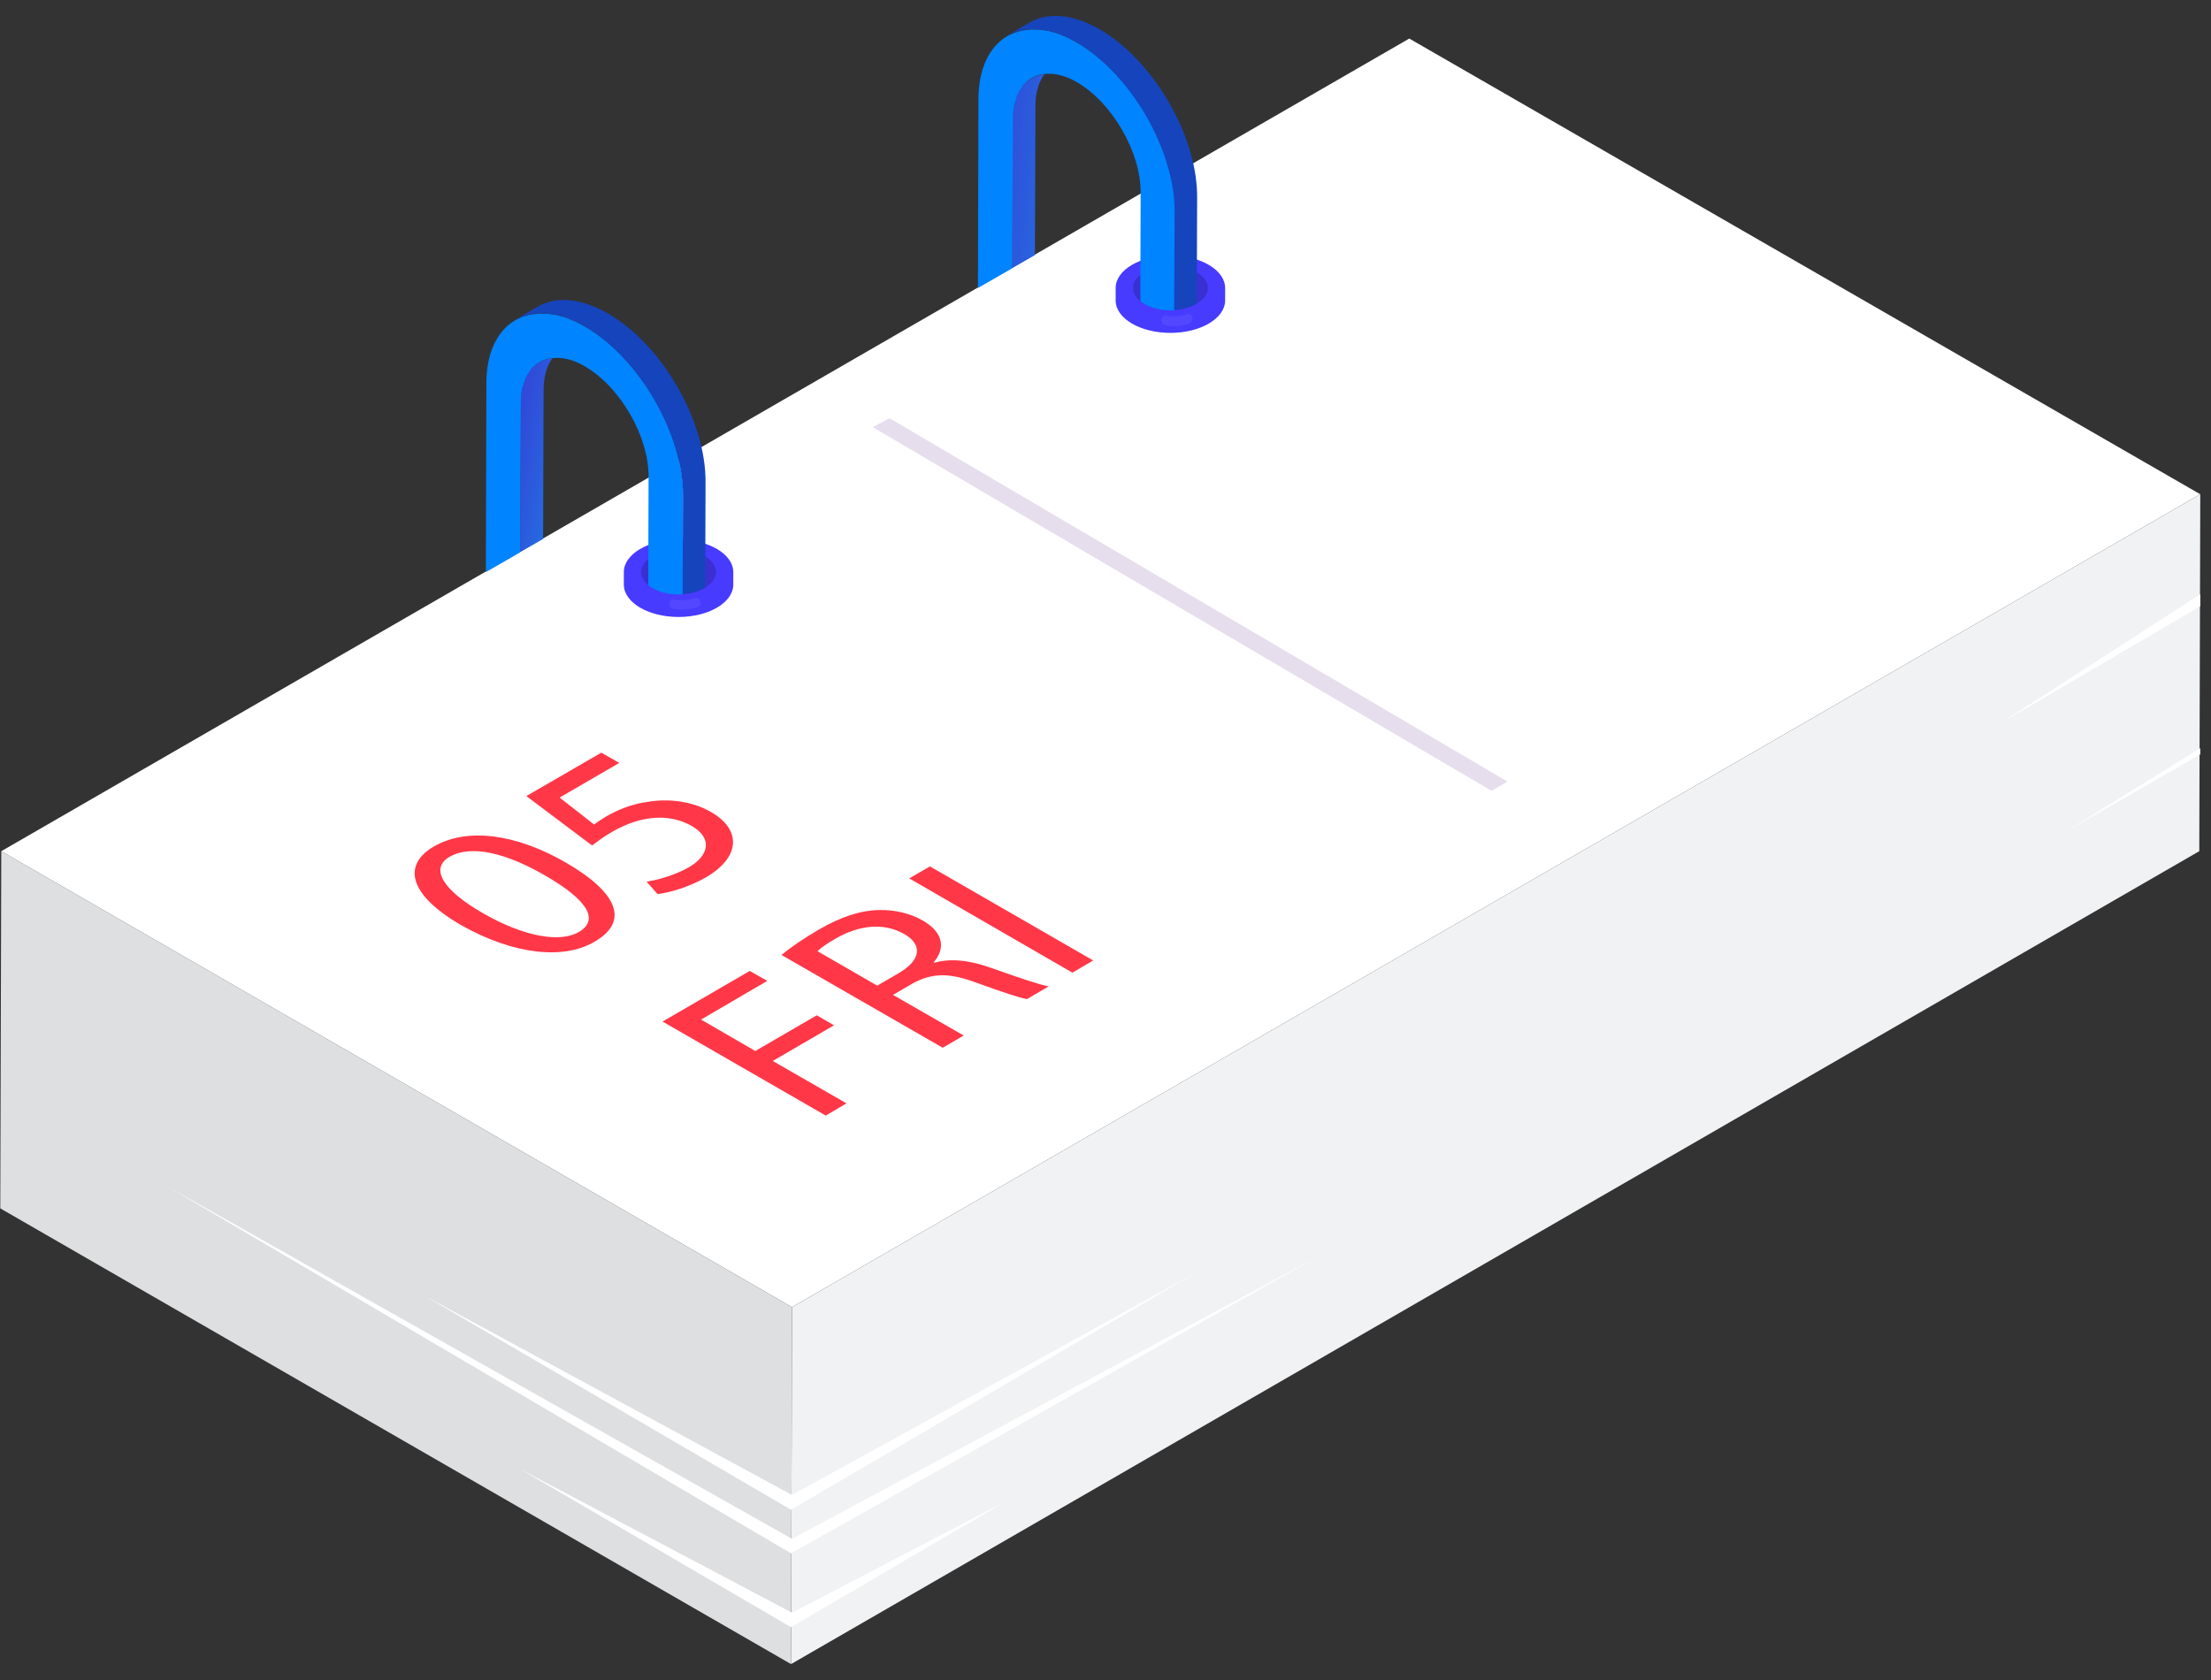
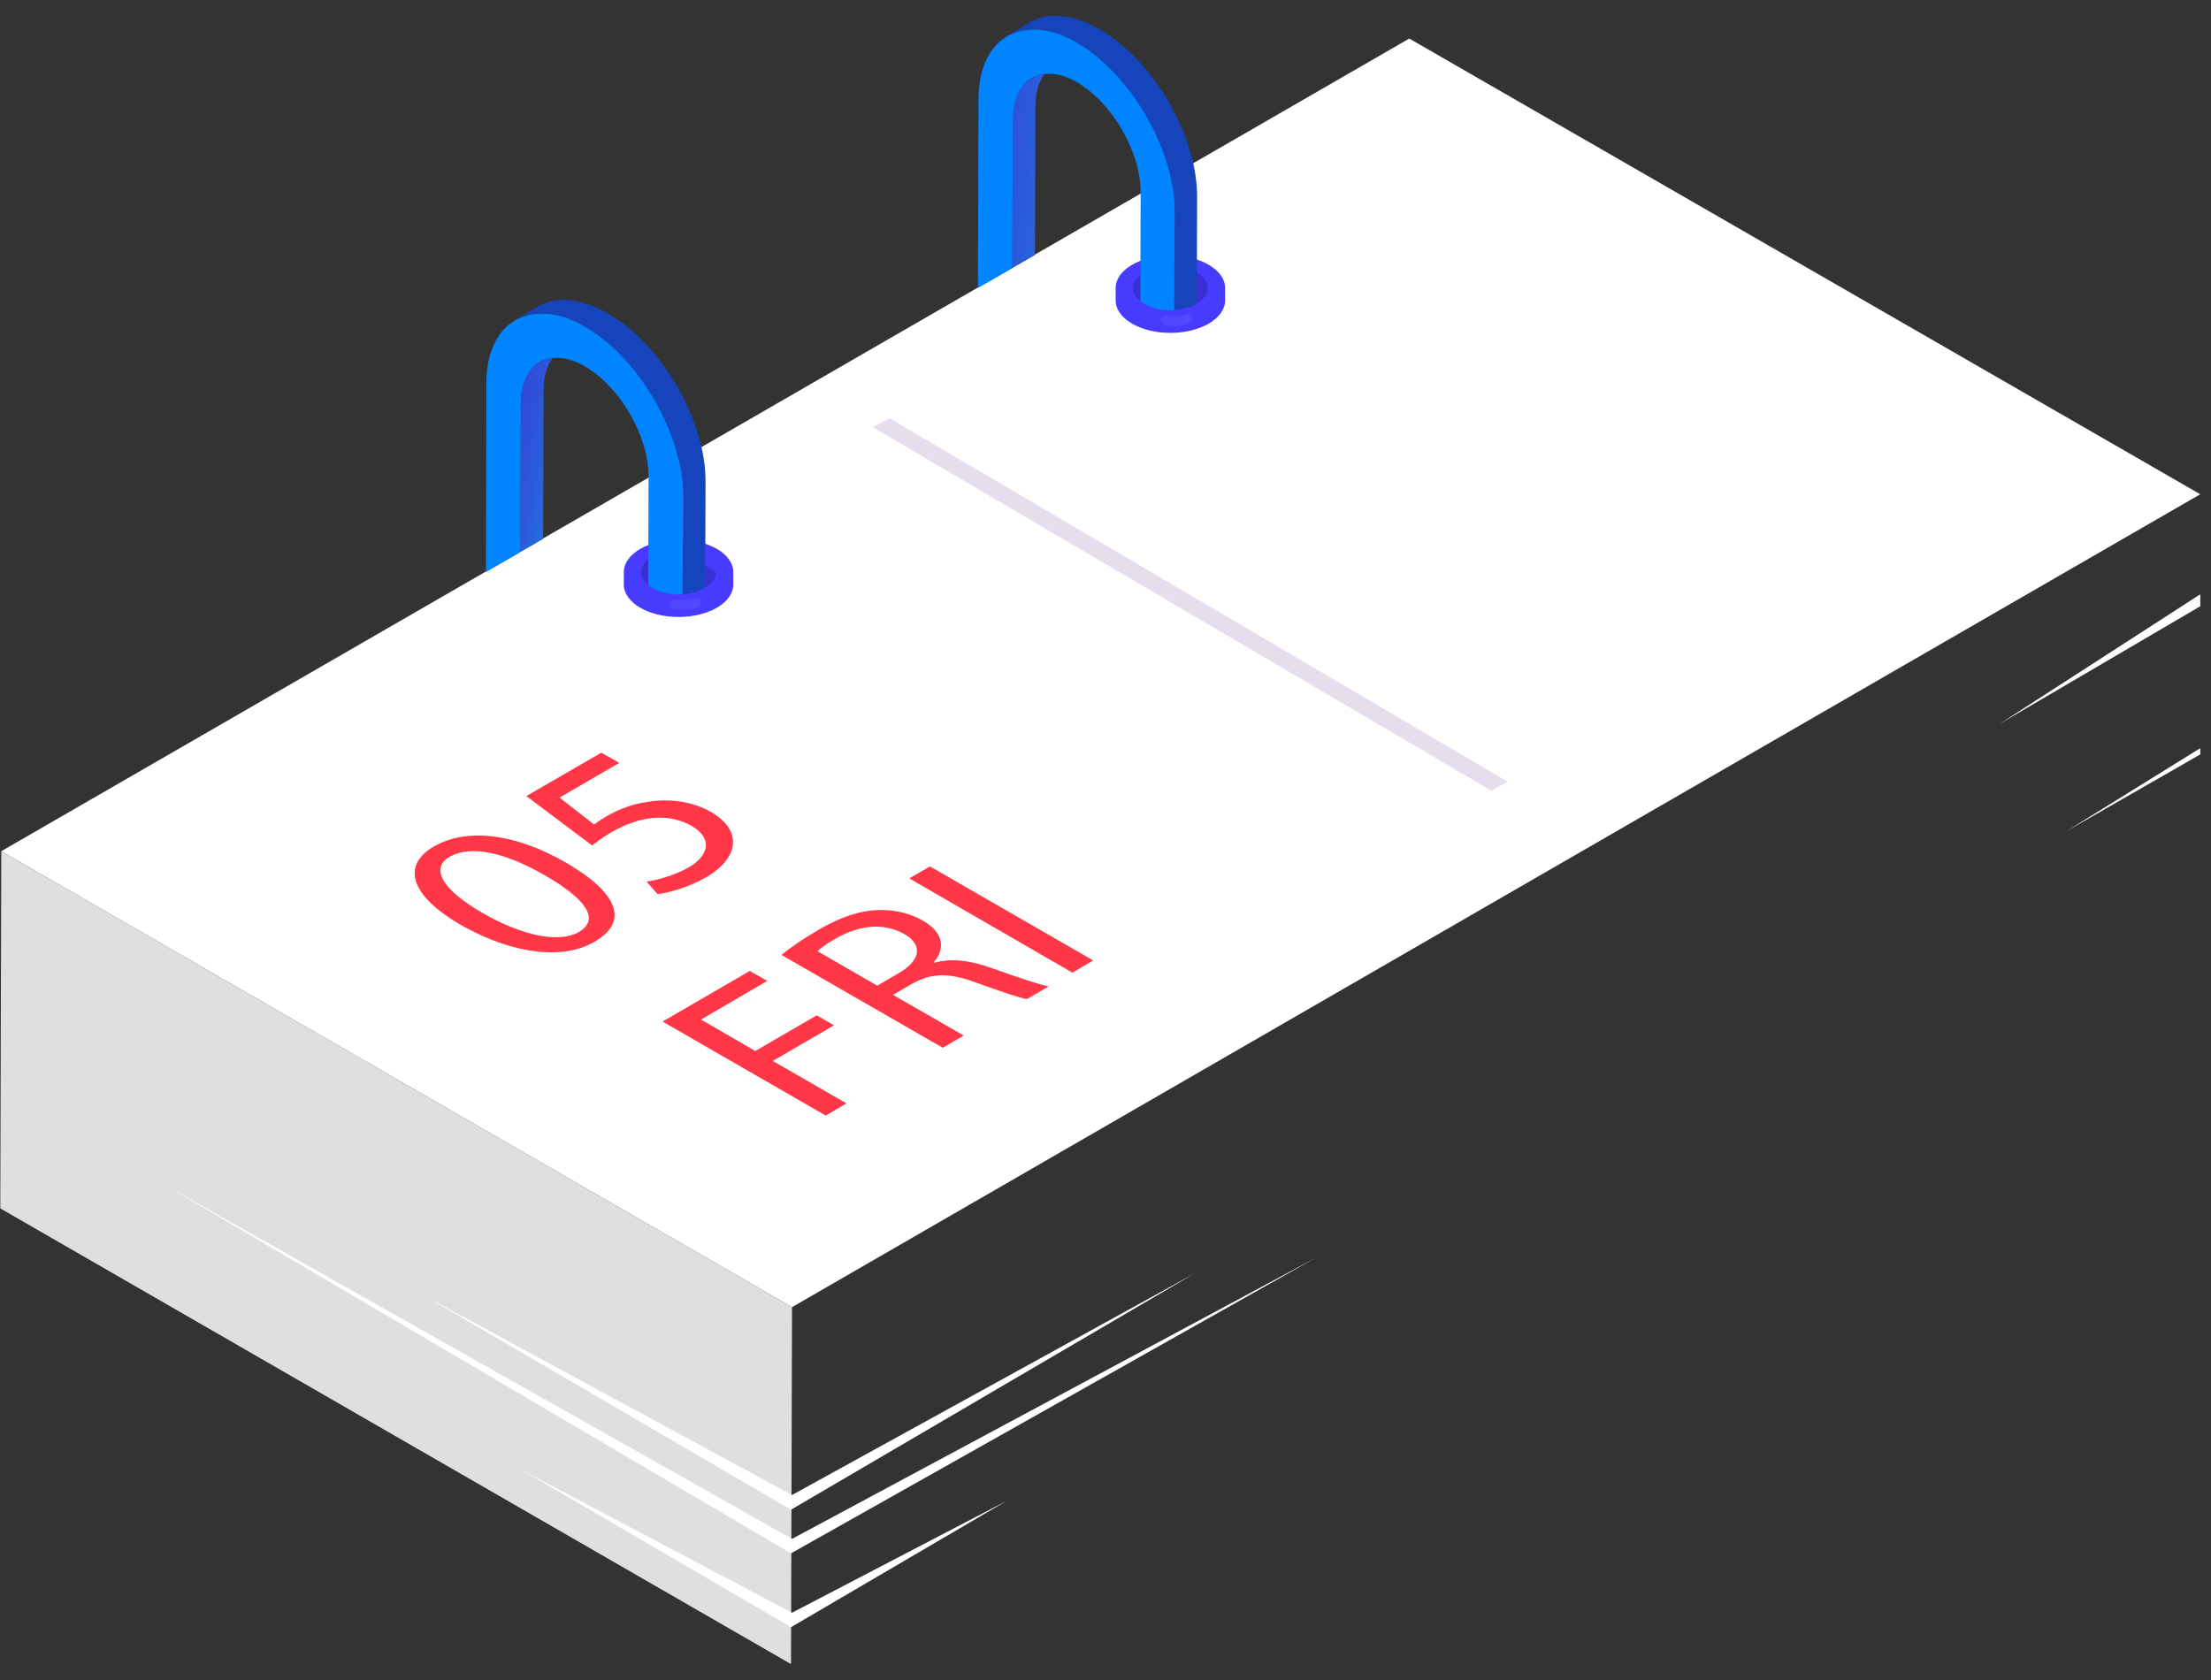
<svg xmlns="http://www.w3.org/2000/svg" width="100" height="76" viewBox="0 0 100 76" fill="none">
  <rect x="0" y="0" width="100" height="76" fill="#333333" stroke="none" />
  <path d="M99.514 22.359L35.821 59.133L0.057 38.507L63.739 1.744L99.514 22.359Z" fill="white" />
-   <path d="M99.515 22.359L99.47 38.506L35.776 75.281L35.822 59.133L99.515 22.359Z" fill="#F1F2F4" />
  <path d="M35.822 59.133L35.776 75.28L0.013 54.665L0.058 38.506L35.822 59.133Z" fill="#DEDFE1" />
  <path d="M35.822 72.956L23.524 66.457L35.776 73.611L45.52 67.901L35.822 72.956Z" fill="white" />
  <path d="M35.822 69.616L7.552 53.661L35.776 70.27L59.513 56.899L35.822 69.616Z" fill="white" />
  <path d="M35.822 67.63L19.251 58.648L35.776 68.296L54.042 57.599L35.822 67.63Z" fill="white" />
  <path d="M99.515 27.426V26.884L90.45 32.74L99.515 27.426Z" fill="white" />
  <path d="M99.515 34.128V33.846L93.457 37.604L99.515 34.128Z" fill="white" />
  <path d="M67.459 35.776L39.473 19.324L40.23 18.918L68.183 35.358L67.459 35.776Z" fill="#E6DEED" />
  <path d="M33.165 25.88C33.165 25.067 32.058 24.413 30.69 24.413C29.322 24.413 28.215 25.067 28.215 25.88C28.215 25.981 28.215 26.354 28.215 26.444C28.215 27.256 29.322 27.911 30.69 27.911C32.058 27.911 33.165 27.256 33.165 26.444C33.165 26.343 33.165 25.97 33.165 25.88Z" fill="#473BFF" />
-   <path d="M32.386 25.88C32.386 26.433 31.628 26.884 30.69 26.884C29.752 26.884 28.995 26.433 28.995 25.88C28.995 25.327 29.752 24.876 30.69 24.876C31.628 24.864 32.386 25.316 32.386 25.88Z" fill="#3A30D1" />
+   <path d="M32.386 25.88C32.386 26.433 31.628 26.884 30.69 26.884C29.752 26.884 28.995 26.433 28.995 25.88C28.995 25.327 29.752 24.876 30.69 24.876Z" fill="#3A30D1" />
  <path d="M25.389 14.314C25.445 14.336 25.502 14.348 25.558 14.359C25.502 14.336 25.445 14.325 25.389 14.314Z" fill="url(#paint0_linear)" />
  <path d="M24.157 14.19C24.213 14.178 24.27 14.167 24.326 14.167C24.27 14.167 24.213 14.178 24.157 14.19Z" fill="url(#paint1_linear)" />
-   <path d="M24.959 14.212C25.016 14.223 25.072 14.224 25.128 14.235C25.072 14.224 25.016 14.223 24.959 14.212Z" fill="url(#paint2_linear)" />
-   <path d="M24.552 14.178C24.609 14.178 24.665 14.178 24.721 14.178C24.665 14.167 24.609 14.178 24.552 14.178Z" fill="url(#paint3_linear)" />
  <path d="M23.467 14.382C23.512 14.359 23.569 14.336 23.614 14.314C23.557 14.336 23.512 14.359 23.467 14.382Z" fill="url(#paint4_linear)" />
  <path d="M23.795 14.257C23.851 14.246 23.896 14.223 23.953 14.212C23.908 14.223 23.851 14.246 23.795 14.257Z" fill="url(#paint5_linear)" />
  <path d="M23.773 17.056C23.806 16.988 23.84 16.943 23.874 16.887C23.852 16.954 23.806 17 23.773 17.056Z" fill="url(#paint6_linear)" />
  <path d="M25.841 14.472C25.897 14.494 25.942 14.506 25.999 14.539C25.954 14.517 25.897 14.494 25.841 14.472Z" fill="url(#paint7_linear)" />
  <path d="M24.044 16.649C24.089 16.604 24.145 16.571 24.19 16.526C24.145 16.571 24.089 16.604 24.044 16.649Z" fill="url(#paint8_linear)" />
  <path d="M23.603 17.587C23.614 17.519 23.637 17.474 23.66 17.417C23.648 17.474 23.614 17.519 23.603 17.587Z" fill="url(#paint9_linear)" />
  <path d="M24.044 16.65C23.976 16.717 23.931 16.808 23.886 16.898C23.852 16.954 23.806 16.999 23.784 17.067C23.739 17.169 23.705 17.293 23.671 17.417C23.66 17.473 23.626 17.53 23.614 17.586C23.58 17.778 23.558 17.992 23.558 18.218L23.524 24.977L24.564 24.379L24.586 17.62C24.586 17.011 24.745 16.537 24.993 16.198C24.688 16.232 24.428 16.345 24.202 16.537C24.145 16.571 24.089 16.605 24.044 16.65Z" fill="url(#paint10_linear)" />
  <path d="M26.463 14.777C26.304 14.686 26.157 14.607 26.011 14.54C25.954 14.517 25.909 14.494 25.852 14.472C25.762 14.427 25.66 14.393 25.57 14.359C25.513 14.336 25.457 14.325 25.4 14.314C25.31 14.291 25.231 14.257 25.14 14.246C25.084 14.235 25.027 14.224 24.971 14.224C24.892 14.212 24.812 14.19 24.733 14.19C24.677 14.19 24.62 14.19 24.564 14.19C24.485 14.19 24.417 14.178 24.338 14.19C24.281 14.19 24.225 14.201 24.168 14.212C24.1 14.223 24.032 14.224 23.965 14.235C23.908 14.246 23.852 14.269 23.806 14.28C23.75 14.303 23.682 14.314 23.626 14.336C23.569 14.359 23.524 14.382 23.479 14.404C23.422 14.427 23.366 14.449 23.309 14.483C22.507 14.946 21.998 15.939 21.998 17.338L21.975 25.88L23.524 24.988L23.558 18.229C23.558 18.004 23.58 17.789 23.614 17.597C23.626 17.53 23.648 17.485 23.671 17.428C23.705 17.304 23.739 17.18 23.784 17.078C23.818 17.011 23.852 16.965 23.886 16.909C23.942 16.83 23.987 16.729 24.044 16.661C24.089 16.616 24.145 16.582 24.191 16.537C24.405 16.345 24.677 16.232 24.982 16.198C25.412 16.153 25.92 16.255 26.451 16.571C28.045 17.496 29.345 19.73 29.334 21.569L29.322 25.293V26.478C29.628 26.726 30.125 26.895 30.69 26.895C30.758 26.895 30.814 26.884 30.882 26.884L30.893 24.887L30.905 22.461C30.916 19.64 28.916 16.187 26.463 14.777Z" fill="#0084FF" />
  <path d="M27.491 14.178C26.259 13.468 25.129 13.4 24.315 13.874L23.287 14.472C23.287 14.472 23.287 14.472 23.298 14.472C23.354 14.438 23.411 14.415 23.467 14.393C23.512 14.37 23.569 14.348 23.614 14.325C23.671 14.303 23.739 14.291 23.795 14.269C23.852 14.258 23.897 14.235 23.953 14.224C24.021 14.212 24.089 14.201 24.157 14.201C24.213 14.19 24.27 14.178 24.326 14.178C24.394 14.178 24.473 14.178 24.552 14.178C24.609 14.178 24.666 14.178 24.722 14.178C24.801 14.19 24.88 14.201 24.959 14.212C25.016 14.224 25.072 14.224 25.129 14.235C25.208 14.258 25.298 14.28 25.389 14.303C25.445 14.325 25.502 14.336 25.558 14.348C25.649 14.382 25.751 14.427 25.841 14.46C25.898 14.483 25.943 14.494 25.999 14.528C26.146 14.596 26.304 14.675 26.451 14.765C28.904 16.187 30.905 19.629 30.893 22.45L30.882 24.876L30.871 26.873C31.278 26.85 31.64 26.737 31.899 26.568V25.18L31.911 21.852C31.945 19.042 29.944 15.589 27.491 14.178Z" fill="#1544BC" />
  <path d="M31.447 27.053C31.131 27.155 30.826 27.177 30.498 27.121C30.227 27.076 30.193 27.505 30.475 27.55C30.837 27.606 31.199 27.584 31.538 27.471C31.798 27.403 31.707 26.974 31.447 27.053Z" fill="#5347FF" />
  <path d="M55.41 13.028C55.41 12.215 54.302 11.561 52.935 11.561C51.567 11.561 50.459 12.215 50.459 13.028C50.459 13.129 50.459 13.502 50.459 13.592C50.459 14.404 51.567 15.059 52.935 15.059C54.302 15.059 55.41 14.404 55.41 13.592C55.41 13.502 55.41 13.129 55.41 13.028Z" fill="#473BFF" />
  <path d="M54.63 13.028C54.63 13.581 53.873 14.032 52.935 14.032C51.996 14.032 51.239 13.581 51.239 13.028C51.239 12.475 51.996 12.023 52.935 12.023C53.873 12.023 54.63 12.475 54.63 13.028Z" fill="#3A30D1" />
  <path d="M47.633 1.462C47.69 1.484 47.746 1.495 47.802 1.507C47.746 1.495 47.69 1.484 47.633 1.462Z" fill="url(#paint11_linear)" />
  <path d="M46.401 1.349C46.458 1.337 46.514 1.326 46.57 1.326C46.514 1.326 46.458 1.337 46.401 1.349Z" fill="url(#paint12_linear)" />
  <path d="M47.204 1.371C47.26 1.383 47.317 1.383 47.373 1.394C47.317 1.383 47.26 1.383 47.204 1.371Z" fill="url(#paint13_linear)" />
  <path d="M45.712 1.54C45.757 1.518 45.813 1.484 45.858 1.473C45.802 1.484 45.757 1.518 45.712 1.54Z" fill="url(#paint14_linear)" />
  <path d="M46.04 1.416C46.096 1.405 46.141 1.383 46.197 1.371C46.152 1.383 46.096 1.405 46.04 1.416Z" fill="url(#paint15_linear)" />
  <path d="M46.017 4.215C46.051 4.147 46.085 4.102 46.119 4.046C46.096 4.102 46.051 4.147 46.017 4.215Z" fill="url(#paint16_linear)" />
  <path d="M48.086 1.631C48.142 1.653 48.187 1.665 48.243 1.698C48.198 1.665 48.142 1.653 48.086 1.631Z" fill="url(#paint17_linear)" />
  <path d="M46.288 3.809C46.334 3.763 46.39 3.73 46.435 3.685C46.39 3.718 46.334 3.752 46.288 3.809Z" fill="url(#paint18_linear)" />
  <path d="M45.848 4.734C45.859 4.666 45.882 4.621 45.904 4.565C45.893 4.621 45.859 4.678 45.848 4.734Z" fill="url(#paint19_linear)" />
  <path d="M46.288 3.809C46.221 3.876 46.175 3.967 46.13 4.057C46.096 4.113 46.051 4.158 46.028 4.226C45.983 4.328 45.949 4.452 45.915 4.576C45.904 4.632 45.87 4.689 45.859 4.745C45.825 4.937 45.802 5.151 45.802 5.377L45.769 12.136L46.808 11.538L46.831 4.779C46.831 4.17 46.989 3.696 47.238 3.357C46.933 3.391 46.673 3.504 46.447 3.696C46.39 3.718 46.334 3.752 46.288 3.809Z" fill="url(#paint20_linear)" />
  <path d="M48.707 1.924C48.549 1.834 48.402 1.755 48.255 1.687C48.199 1.665 48.153 1.642 48.097 1.62C48.007 1.574 47.905 1.541 47.814 1.507C47.758 1.484 47.701 1.473 47.645 1.462C47.554 1.439 47.475 1.405 47.396 1.394C47.34 1.383 47.283 1.371 47.227 1.371C47.147 1.36 47.068 1.338 46.989 1.338C46.933 1.338 46.876 1.338 46.82 1.338C46.74 1.338 46.673 1.326 46.594 1.338C46.537 1.338 46.481 1.349 46.424 1.36C46.356 1.371 46.288 1.371 46.221 1.383C46.164 1.394 46.108 1.417 46.062 1.428C46.006 1.45 45.938 1.462 45.882 1.484C45.825 1.507 45.78 1.529 45.735 1.552C45.678 1.575 45.621 1.597 45.565 1.631C44.763 2.094 44.254 3.087 44.254 4.486L44.231 13.027L45.78 12.136L45.814 5.377C45.814 5.151 45.836 4.937 45.87 4.745C45.882 4.678 45.904 4.632 45.927 4.576C45.961 4.452 45.995 4.328 46.04 4.226C46.074 4.158 46.108 4.113 46.142 4.057C46.198 3.978 46.243 3.876 46.3 3.809C46.345 3.764 46.401 3.73 46.447 3.685C46.661 3.493 46.933 3.38 47.238 3.346C47.667 3.301 48.176 3.402 48.707 3.718C50.301 4.644 51.601 6.878 51.59 8.717L51.578 12.441V13.626C51.883 13.874 52.381 14.043 52.946 14.043C53.014 14.043 53.07 14.032 53.138 14.032L53.149 12.034L53.161 9.609C53.161 6.799 51.16 3.346 48.707 1.924Z" fill="#0084FF" />
  <path d="M49.736 1.326C48.504 0.615 47.373 0.548 46.56 1.022L45.531 1.62C45.531 1.62 45.531 1.62 45.542 1.62C45.599 1.586 45.655 1.563 45.712 1.541C45.757 1.518 45.814 1.484 45.859 1.473C45.915 1.45 45.983 1.439 46.04 1.417C46.096 1.405 46.142 1.383 46.198 1.371C46.266 1.36 46.334 1.349 46.401 1.349C46.458 1.338 46.514 1.326 46.571 1.326C46.639 1.326 46.718 1.326 46.797 1.326C46.854 1.326 46.91 1.326 46.967 1.326C47.046 1.338 47.125 1.349 47.204 1.36C47.261 1.371 47.317 1.371 47.373 1.383C47.453 1.405 47.543 1.428 47.622 1.45C47.679 1.473 47.735 1.484 47.792 1.496C47.882 1.529 47.984 1.575 48.074 1.608C48.131 1.631 48.176 1.642 48.233 1.676C48.38 1.744 48.538 1.823 48.685 1.913C51.138 3.335 53.138 6.776 53.127 9.597L53.115 12.023L53.104 14.021C53.511 13.998 53.873 13.885 54.133 13.716V12.328L54.144 8.999C54.189 6.19 52.189 2.748 49.736 1.326Z" fill="#1544BC" />
  <path d="M53.692 14.212C53.376 14.314 53.07 14.336 52.742 14.28C52.471 14.235 52.437 14.664 52.72 14.72C53.082 14.777 53.443 14.754 53.782 14.641C54.042 14.551 53.952 14.133 53.692 14.212Z" fill="#5347FF" />
  <path d="M34.703 44.374L33.911 43.923L29.967 46.213L37.348 50.467L38.286 49.914L34.951 47.996L37.721 46.383L36.941 45.931L34.16 47.545L31.707 46.123L34.703 44.374Z" fill="#FF3747" />
  <path d="M36.975 43.031C37.076 42.919 37.359 42.704 37.822 42.445C38.828 41.869 39.936 41.711 40.897 42.253C41.745 42.738 41.654 43.438 40.648 44.024L39.676 44.589L36.975 43.031ZM47.43 44.622C47.001 44.543 46.108 44.239 44.83 43.787C43.892 43.449 43.033 43.336 42.264 43.55L42.231 43.528C42.751 42.93 42.705 42.196 41.733 41.643C41.168 41.316 40.445 41.147 39.744 41.169C38.885 41.192 38.037 41.474 37.02 42.061C36.364 42.445 35.731 42.873 35.347 43.201L42.638 47.398L43.587 46.845L40.388 45.006L41.281 44.487C42.174 44.002 42.954 44.002 44.186 44.464C45.305 44.871 46.119 45.141 46.447 45.198L47.43 44.622Z" fill="#FF3747" />
  <path d="M49.442 43.449L42.061 39.195L41.123 39.736L48.504 44.002L49.442 43.449Z" fill="#FF3747" />
  <path d="M21.851 41.316C19.907 40.199 19.489 39.251 20.325 38.766C21.32 38.19 22.913 38.597 24.666 39.612C26.485 40.662 27.163 41.587 26.18 42.162C25.321 42.659 23.705 42.377 21.851 41.316ZM25.581 39.014C23.309 37.705 21.116 37.434 19.624 38.292C18.189 39.127 18.483 40.481 20.868 41.858C23.253 43.2 25.491 43.415 26.87 42.614C28.452 41.711 28 40.413 25.581 39.014Z" fill="#FF3747" />
  <path d="M32.16 36.735C31.255 36.216 30.181 36.126 29.311 36.272C28.61 36.362 27.955 36.622 27.412 36.938C27.152 37.096 27.017 37.186 26.87 37.299L25.31 36.08L28.011 34.512L27.197 34.049L23.806 36.013L26.779 38.247C27.005 38.078 27.276 37.863 27.672 37.638C29.096 36.814 30.362 36.836 31.289 37.367C32.239 37.92 32.069 38.698 31.165 39.229C30.52 39.601 29.718 39.815 29.243 39.883L29.741 40.447C30.294 40.38 31.165 40.131 31.945 39.68C33.482 38.777 33.55 37.536 32.16 36.735Z" fill="#FF3747" />
  <defs>
    <linearGradient id="paint0_linear" x1="33.198" y1="15.745" x2="22.346" y2="13.757" gradientUnits="userSpaceOnUse">
      <stop offset="0.13" stop-color="#00D8FF" />
      <stop offset="0.133" stop-color="#00D7FF" />
      <stop offset="0.443" stop-color="#1990EB" />
      <stop offset="0.7" stop-color="#2B5CDD" />
      <stop offset="0.893" stop-color="#363CD4" />
      <stop offset="1" stop-color="#3A30D1" />
    </linearGradient>
    <linearGradient id="paint1_linear" x1="33.18" y1="15.81" x2="22.33" y2="13.824" gradientUnits="userSpaceOnUse">
      <stop offset="0.13" stop-color="#00D8FF" />
      <stop offset="0.133" stop-color="#00D7FF" />
      <stop offset="0.443" stop-color="#1990EB" />
      <stop offset="0.7" stop-color="#2B5CDD" />
      <stop offset="0.893" stop-color="#363CD4" />
      <stop offset="1" stop-color="#3A30D1" />
    </linearGradient>
    <linearGradient id="paint2_linear" x1="33.198" y1="15.719" x2="22.349" y2="13.739" gradientUnits="userSpaceOnUse">
      <stop offset="0.13" stop-color="#00D8FF" />
      <stop offset="0.133" stop-color="#00D7FF" />
      <stop offset="0.443" stop-color="#1990EB" />
      <stop offset="0.7" stop-color="#2B5CDD" />
      <stop offset="0.893" stop-color="#363CD4" />
      <stop offset="1" stop-color="#3A30D1" />
    </linearGradient>
    <linearGradient id="paint3_linear" x1="33.195" y1="15.74" x2="22.343" y2="13.756" gradientUnits="userSpaceOnUse">
      <stop offset="0.13" stop-color="#00D8FF" />
      <stop offset="0.133" stop-color="#00D7FF" />
      <stop offset="0.443" stop-color="#1990EB" />
      <stop offset="0.7" stop-color="#2B5CDD" />
      <stop offset="0.893" stop-color="#363CD4" />
      <stop offset="1" stop-color="#3A30D1" />
    </linearGradient>
    <linearGradient id="paint4_linear" x1="33.126" y1="16.104" x2="22.272" y2="14.123" gradientUnits="userSpaceOnUse">
      <stop offset="0.13" stop-color="#00D8FF" />
      <stop offset="0.133" stop-color="#00D7FF" />
      <stop offset="0.443" stop-color="#1990EB" />
      <stop offset="0.7" stop-color="#2B5CDD" />
      <stop offset="0.893" stop-color="#363CD4" />
      <stop offset="1" stop-color="#3A30D1" />
    </linearGradient>
    <linearGradient id="paint5_linear" x1="33.155" y1="15.932" x2="22.306" y2="13.947" gradientUnits="userSpaceOnUse">
      <stop offset="0.13" stop-color="#00D8FF" />
      <stop offset="0.133" stop-color="#00D7FF" />
      <stop offset="0.443" stop-color="#1990EB" />
      <stop offset="0.7" stop-color="#2B5CDD" />
      <stop offset="0.893" stop-color="#363CD4" />
      <stop offset="1" stop-color="#3A30D1" />
    </linearGradient>
    <linearGradient id="paint6_linear" x1="32.707" y1="18.596" x2="21.813" y2="16.601" gradientUnits="userSpaceOnUse">
      <stop offset="0.13" stop-color="#00D8FF" />
      <stop offset="0.133" stop-color="#00D7FF" />
      <stop offset="0.443" stop-color="#1990EB" />
      <stop offset="0.7" stop-color="#2B5CDD" />
      <stop offset="0.893" stop-color="#363CD4" />
      <stop offset="1" stop-color="#3A30D1" />
    </linearGradient>
    <linearGradient id="paint7_linear" x1="33.181" y1="15.83" x2="22.333" y2="13.845" gradientUnits="userSpaceOnUse">
      <stop offset="0.13" stop-color="#00D8FF" />
      <stop offset="0.133" stop-color="#00D7FF" />
      <stop offset="0.443" stop-color="#1990EB" />
      <stop offset="0.7" stop-color="#2B5CDD" />
      <stop offset="0.893" stop-color="#363CD4" />
      <stop offset="1" stop-color="#3A30D1" />
    </linearGradient>
    <linearGradient id="paint8_linear" x1="32.751" y1="18.166" x2="21.898" y2="16.183" gradientUnits="userSpaceOnUse">
      <stop offset="0.13" stop-color="#00D8FF" />
      <stop offset="0.133" stop-color="#00D7FF" />
      <stop offset="0.443" stop-color="#1990EB" />
      <stop offset="0.7" stop-color="#2B5CDD" />
      <stop offset="0.893" stop-color="#363CD4" />
      <stop offset="1" stop-color="#3A30D1" />
    </linearGradient>
    <linearGradient id="paint9_linear" x1="32.588" y1="19.13" x2="21.72" y2="17.14" gradientUnits="userSpaceOnUse">
      <stop offset="0.13" stop-color="#00D8FF" />
      <stop offset="0.133" stop-color="#00D7FF" />
      <stop offset="0.443" stop-color="#1990EB" />
      <stop offset="0.7" stop-color="#2B5CDD" />
      <stop offset="0.893" stop-color="#363CD4" />
      <stop offset="1" stop-color="#3A30D1" />
    </linearGradient>
    <linearGradient id="paint10_linear" x1="32.078" y1="22.011" x2="21.189" y2="20.017" gradientUnits="userSpaceOnUse">
      <stop offset="0.13" stop-color="#00D8FF" />
      <stop offset="0.133" stop-color="#00D7FF" />
      <stop offset="0.443" stop-color="#1990EB" />
      <stop offset="0.7" stop-color="#2B5CDD" />
      <stop offset="0.893" stop-color="#363CD4" />
      <stop offset="1" stop-color="#3A30D1" />
    </linearGradient>
    <linearGradient id="paint11_linear" x1="58.134" y1="2.501" x2="42.496" y2="0.983" gradientUnits="userSpaceOnUse">
      <stop offset="0.13" stop-color="#00D8FF" />
      <stop offset="0.133" stop-color="#00D7FF" />
      <stop offset="0.443" stop-color="#1990EB" />
      <stop offset="0.7" stop-color="#2B5CDD" />
      <stop offset="0.893" stop-color="#363CD4" />
      <stop offset="1" stop-color="#3A30D1" />
    </linearGradient>
    <linearGradient id="paint12_linear" x1="58.132" y1="2.463" x2="42.496" y2="0.944" gradientUnits="userSpaceOnUse">
      <stop offset="0.13" stop-color="#00D8FF" />
      <stop offset="0.133" stop-color="#00D7FF" />
      <stop offset="0.443" stop-color="#1990EB" />
      <stop offset="0.7" stop-color="#2B5CDD" />
      <stop offset="0.893" stop-color="#363CD4" />
      <stop offset="1" stop-color="#3A30D1" />
    </linearGradient>
    <linearGradient id="paint13_linear" x1="58.135" y1="2.433" x2="42.503" y2="0.915" gradientUnits="userSpaceOnUse">
      <stop offset="0.13" stop-color="#00D8FF" />
      <stop offset="0.133" stop-color="#00D7FF" />
      <stop offset="0.443" stop-color="#1990EB" />
      <stop offset="0.7" stop-color="#2B5CDD" />
      <stop offset="0.893" stop-color="#363CD4" />
      <stop offset="1" stop-color="#3A30D1" />
    </linearGradient>
    <linearGradient id="paint14_linear" x1="58.107" y1="2.698" x2="42.471" y2="1.18" gradientUnits="userSpaceOnUse">
      <stop offset="0.13" stop-color="#00D8FF" />
      <stop offset="0.133" stop-color="#00D7FF" />
      <stop offset="0.443" stop-color="#1990EB" />
      <stop offset="0.7" stop-color="#2B5CDD" />
      <stop offset="0.893" stop-color="#363CD4" />
      <stop offset="1" stop-color="#3A30D1" />
    </linearGradient>
    <linearGradient id="paint15_linear" x1="58.128" y1="2.555" x2="42.484" y2="1.034" gradientUnits="userSpaceOnUse">
      <stop offset="0.13" stop-color="#00D8FF" />
      <stop offset="0.133" stop-color="#00D7FF" />
      <stop offset="0.443" stop-color="#1990EB" />
      <stop offset="0.7" stop-color="#2B5CDD" />
      <stop offset="0.893" stop-color="#363CD4" />
      <stop offset="1" stop-color="#3A30D1" />
    </linearGradient>
    <linearGradient id="paint16_linear" x1="57.904" y1="5.278" x2="42.208" y2="3.753" gradientUnits="userSpaceOnUse">
      <stop offset="0.13" stop-color="#00D8FF" />
      <stop offset="0.133" stop-color="#00D7FF" />
      <stop offset="0.443" stop-color="#1990EB" />
      <stop offset="0.7" stop-color="#2B5CDD" />
      <stop offset="0.893" stop-color="#363CD4" />
      <stop offset="1" stop-color="#3A30D1" />
    </linearGradient>
    <linearGradient id="paint17_linear" x1="58.125" y1="2.626" x2="42.485" y2="1.106" gradientUnits="userSpaceOnUse">
      <stop offset="0.13" stop-color="#00D8FF" />
      <stop offset="0.133" stop-color="#00D7FF" />
      <stop offset="0.443" stop-color="#1990EB" />
      <stop offset="0.7" stop-color="#2B5CDD" />
      <stop offset="0.893" stop-color="#363CD4" />
      <stop offset="1" stop-color="#3A30D1" />
    </linearGradient>
    <linearGradient id="paint18_linear" x1="57.901" y1="4.863" x2="42.263" y2="3.346" gradientUnits="userSpaceOnUse">
      <stop offset="0.13" stop-color="#00D8FF" />
      <stop offset="0.133" stop-color="#00D7FF" />
      <stop offset="0.443" stop-color="#1990EB" />
      <stop offset="0.7" stop-color="#2B5CDD" />
      <stop offset="0.893" stop-color="#363CD4" />
      <stop offset="1" stop-color="#3A30D1" />
    </linearGradient>
    <linearGradient id="paint19_linear" x1="57.884" y1="5.814" x2="42.147" y2="4.285" gradientUnits="userSpaceOnUse">
      <stop offset="0.13" stop-color="#00D8FF" />
      <stop offset="0.133" stop-color="#00D7FF" />
      <stop offset="0.443" stop-color="#1990EB" />
      <stop offset="0.7" stop-color="#2B5CDD" />
      <stop offset="0.893" stop-color="#363CD4" />
      <stop offset="1" stop-color="#3A30D1" />
    </linearGradient>
    <linearGradient id="paint20_linear" x1="57.558" y1="8.809" x2="41.866" y2="7.284" gradientUnits="userSpaceOnUse">
      <stop offset="0.13" stop-color="#00D8FF" />
      <stop offset="0.133" stop-color="#00D7FF" />
      <stop offset="0.443" stop-color="#1990EB" />
      <stop offset="0.7" stop-color="#2B5CDD" />
      <stop offset="0.893" stop-color="#363CD4" />
      <stop offset="1" stop-color="#3A30D1" />
    </linearGradient>
  </defs>
</svg>